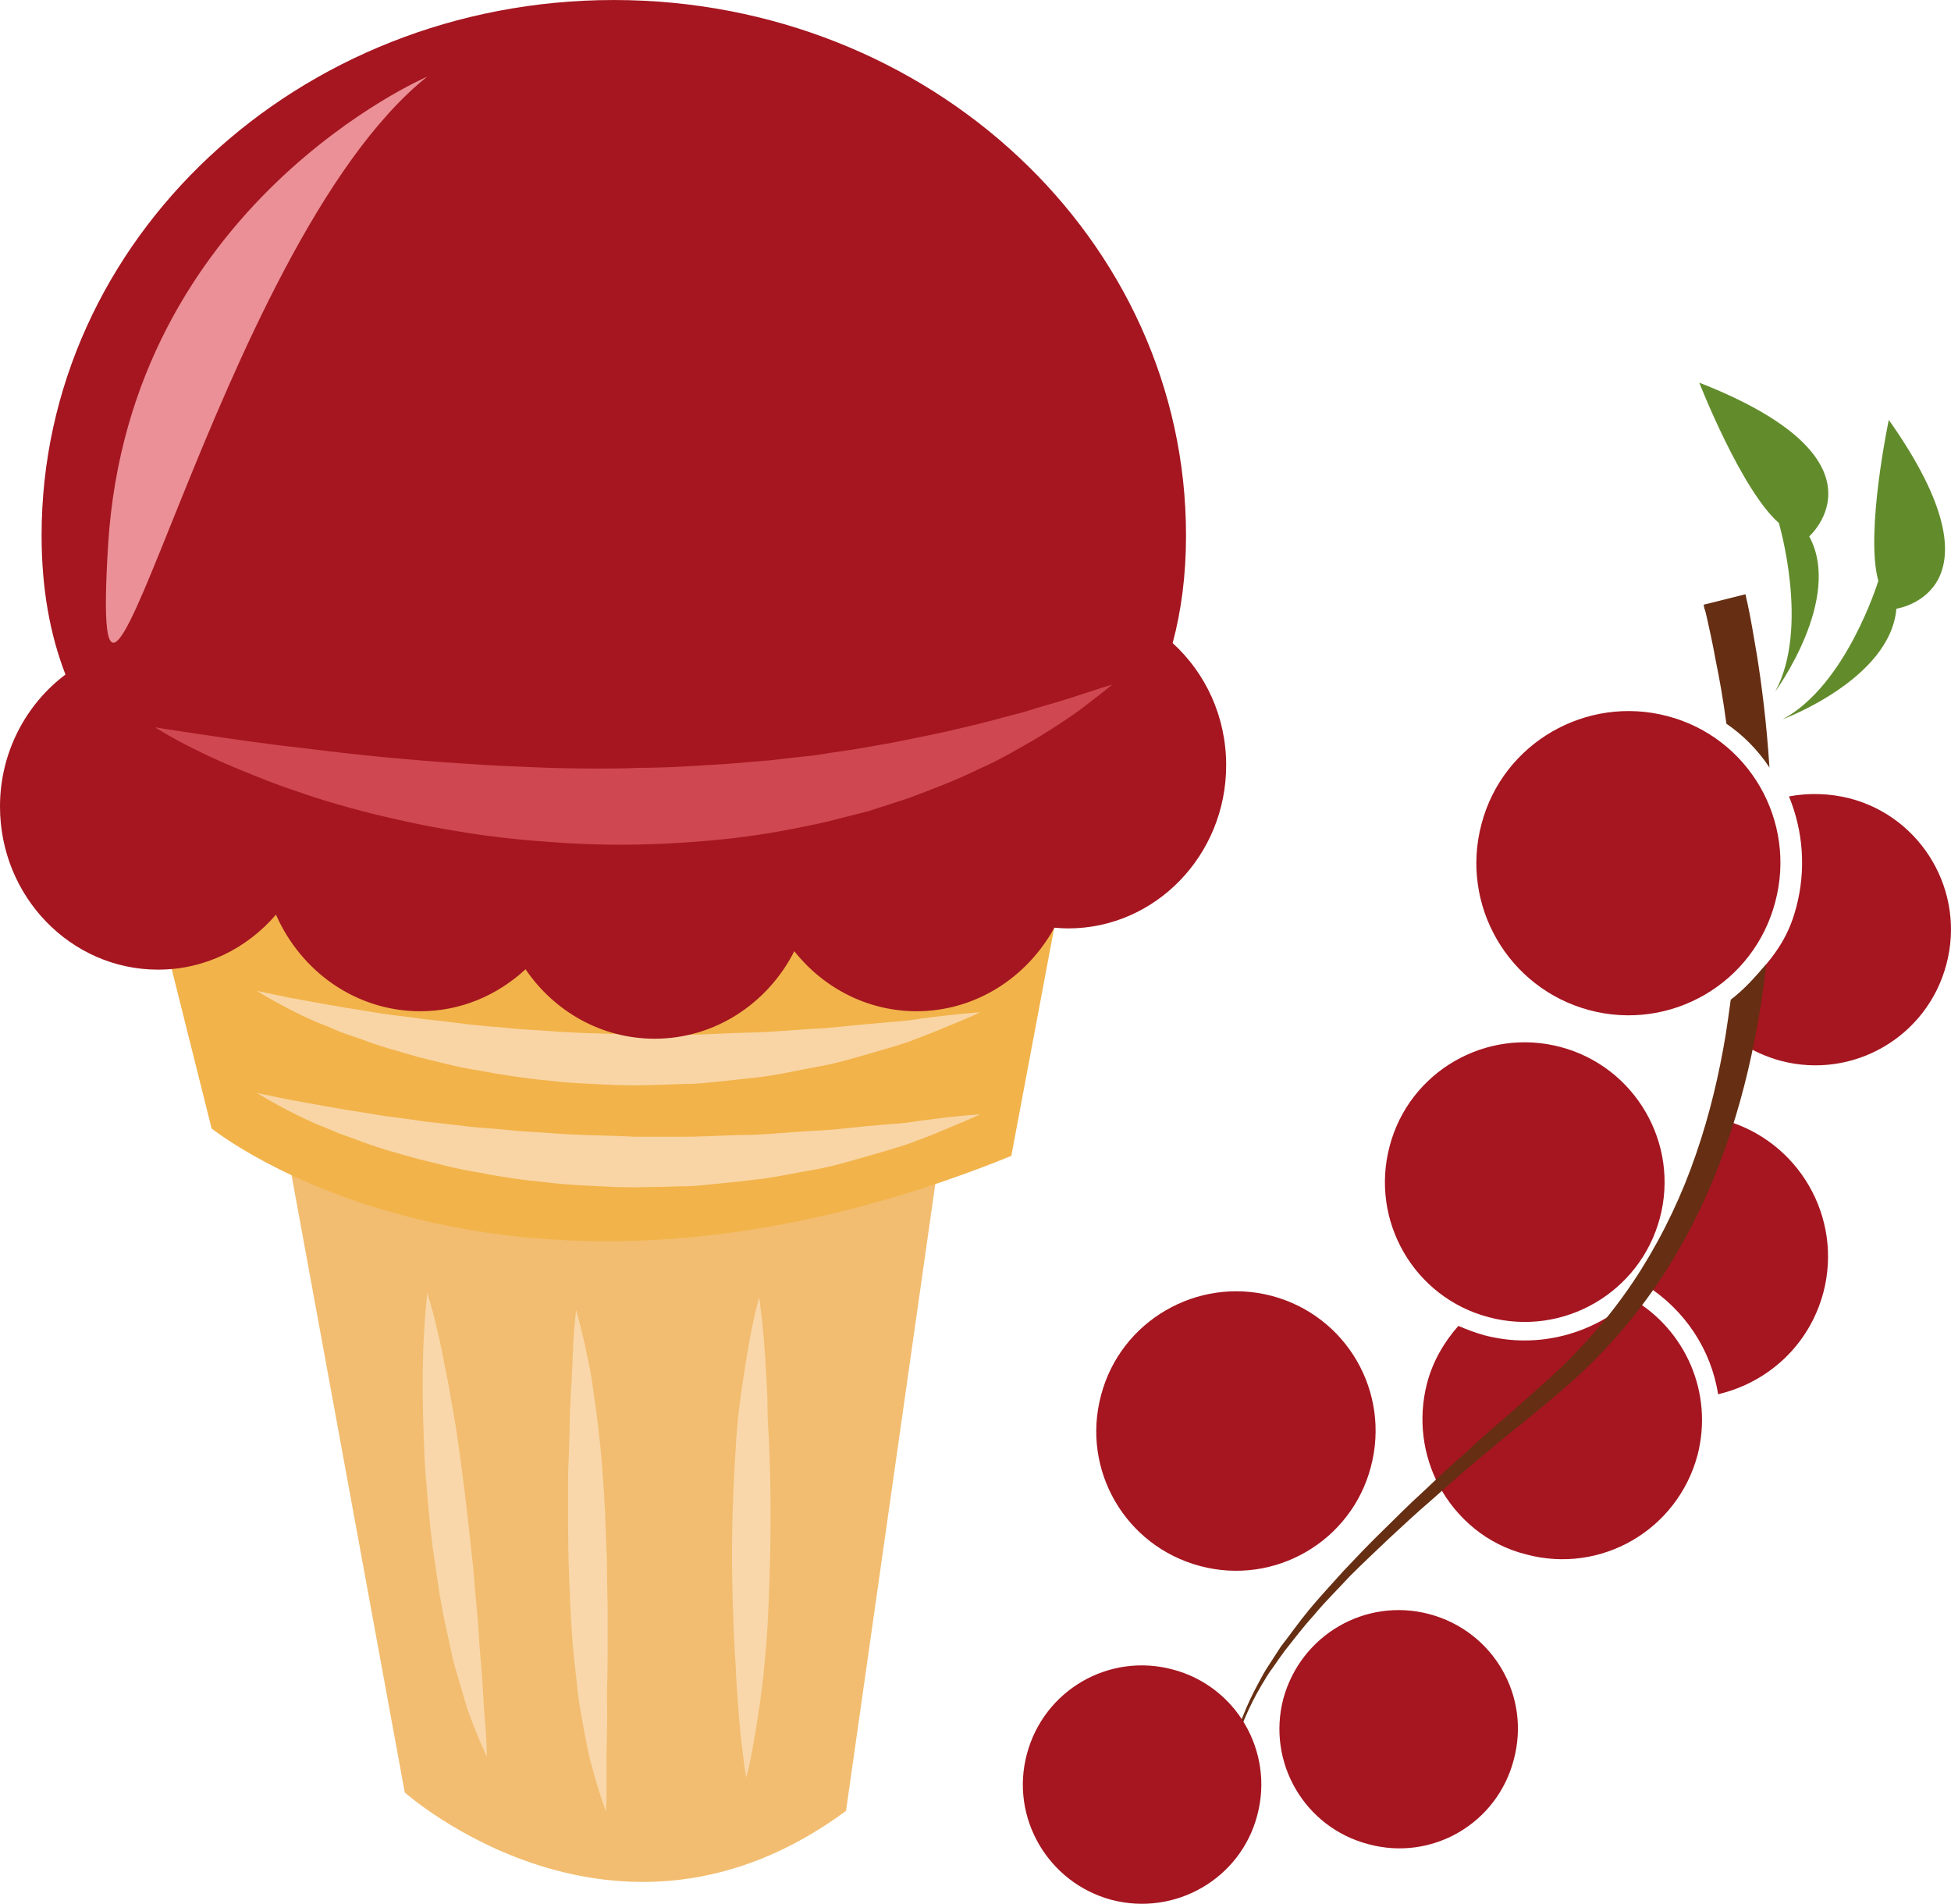
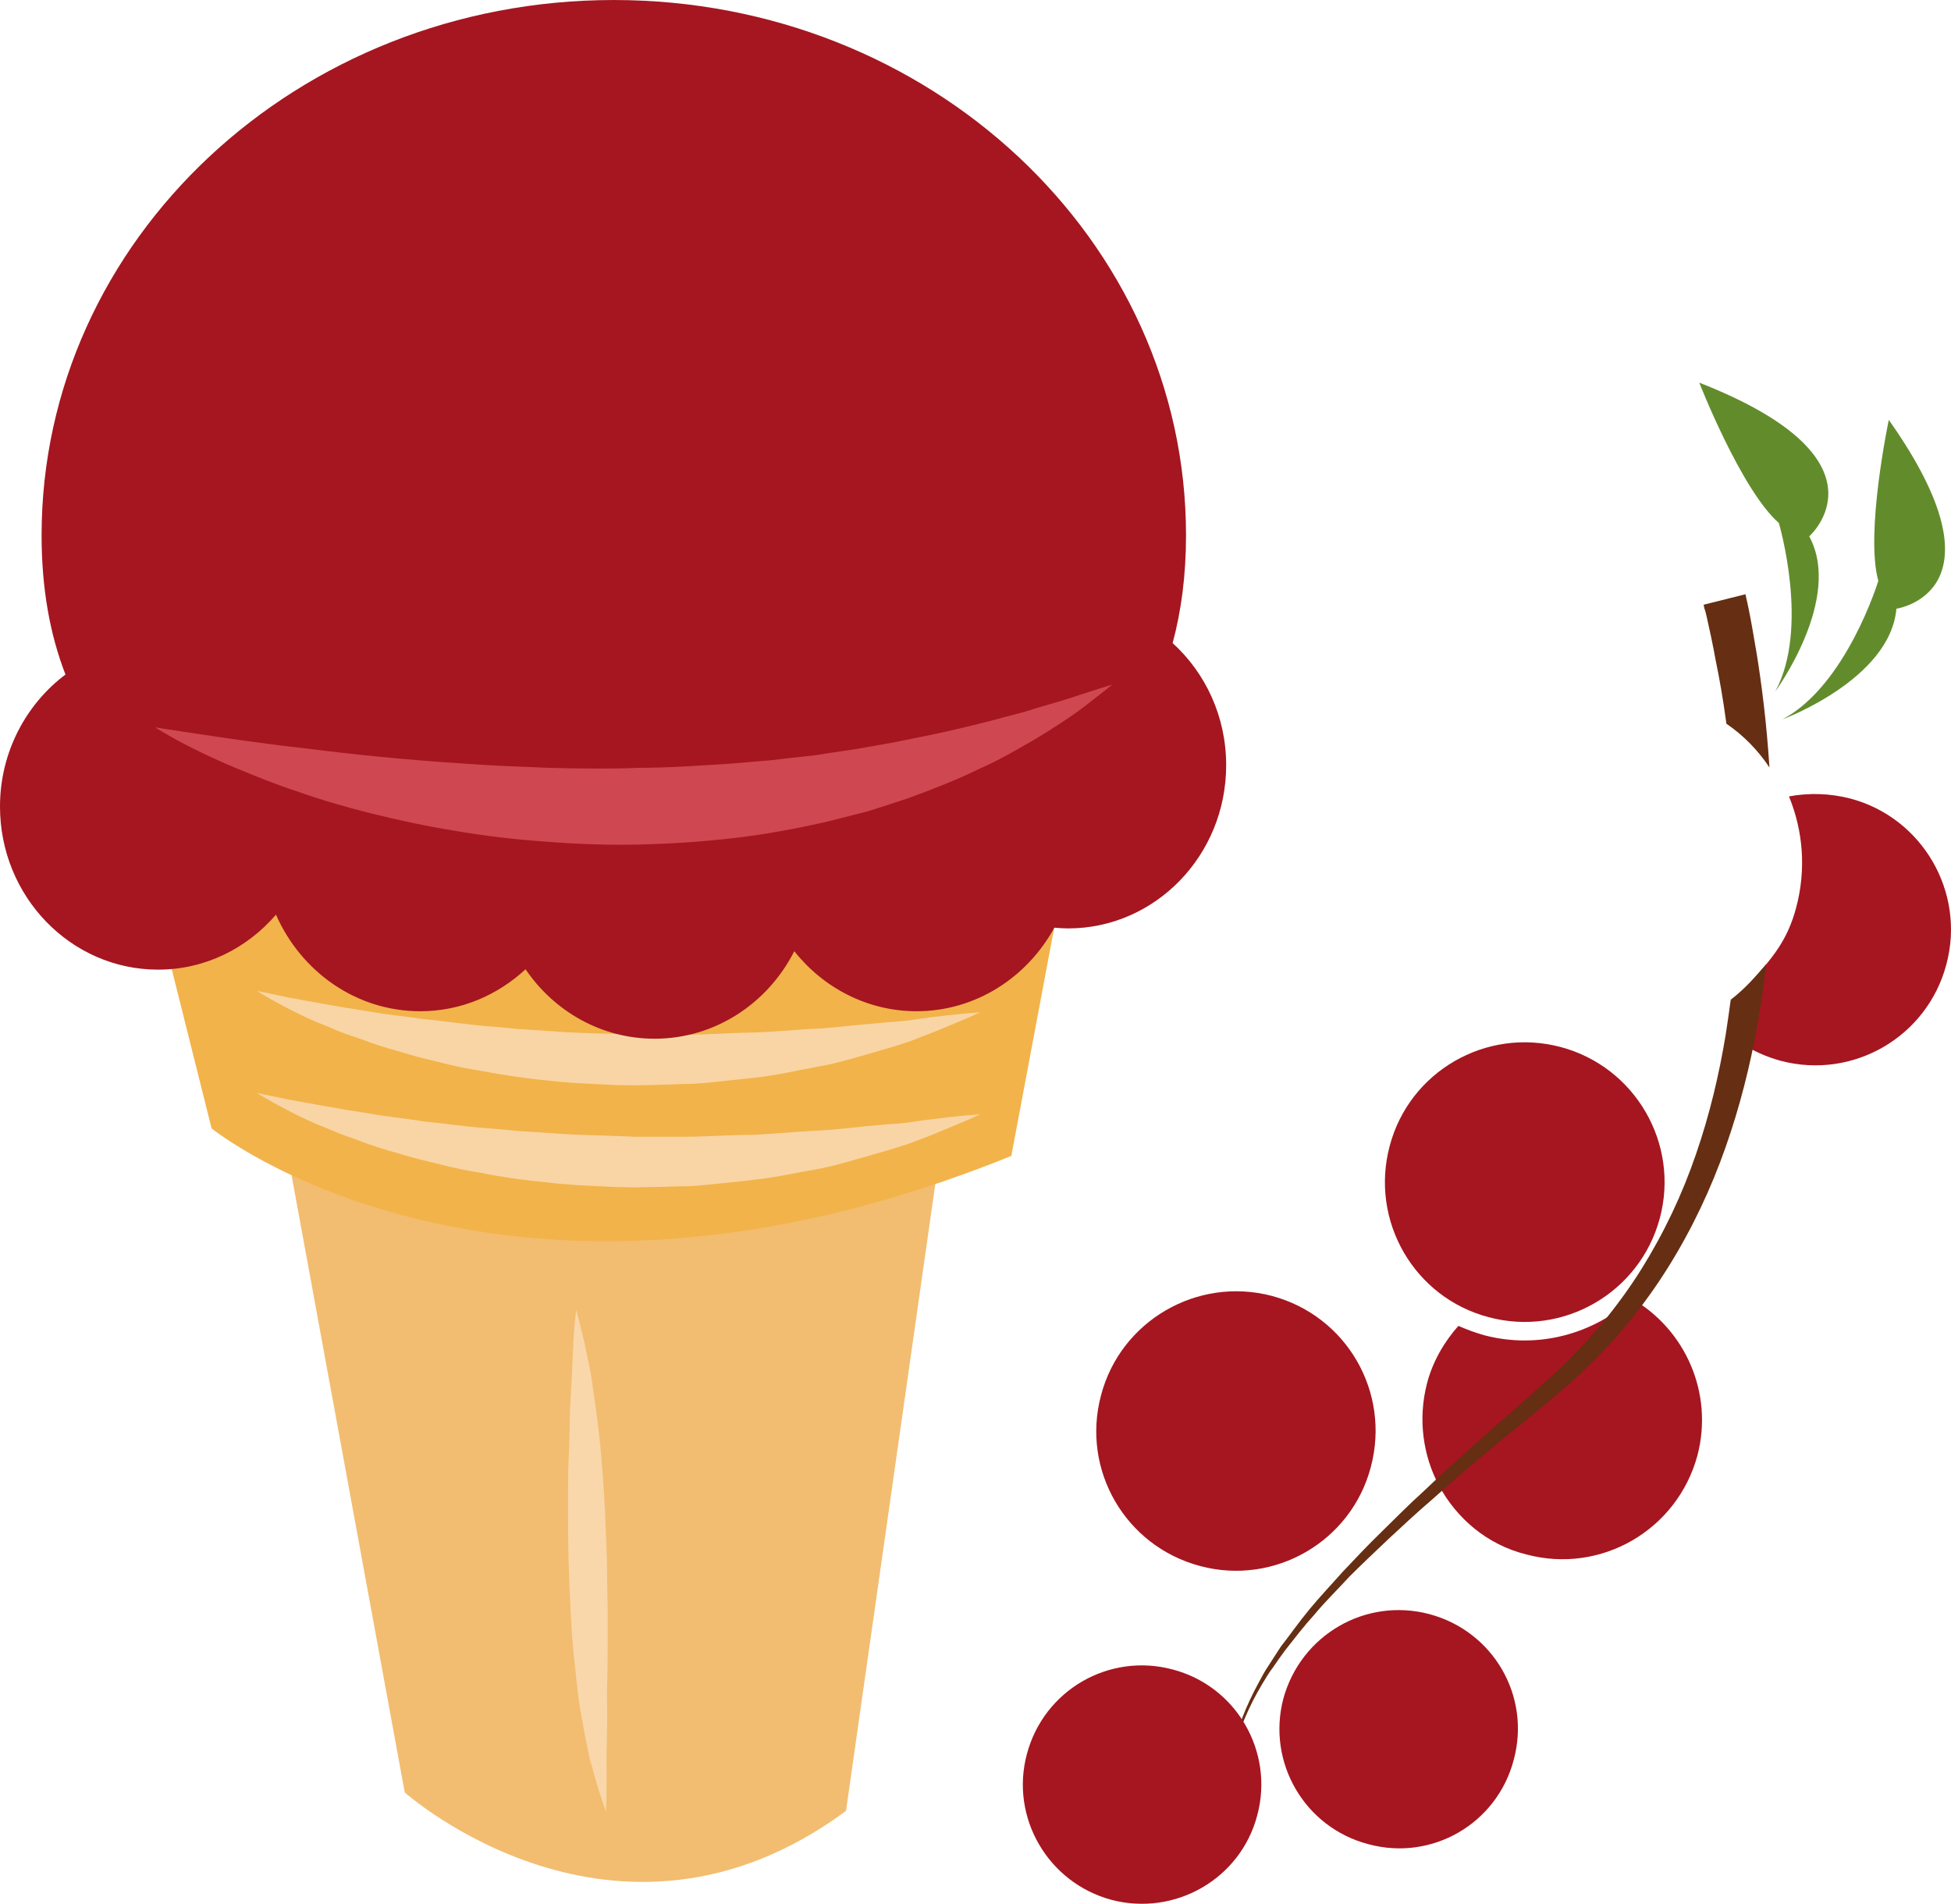
<svg xmlns="http://www.w3.org/2000/svg" xmlns:ns1="http://sodipodi.sourceforge.net/DTD/sodipodi-0.dtd" xmlns:ns2="http://www.inkscape.org/namespaces/inkscape" xml:space="preserve" width="53.939mm" height="52.639mm" version="1.1" style="clip-rule:evenodd;fill-rule:evenodd;image-rendering:optimizeQuality;shape-rendering:geometricPrecision;text-rendering:geometricPrecision" viewBox="0 0 5393.949 5263.879" id="svg55" ns1:docname="4032.svg" ns2:version="0.92.4 (5da689c313, 2019-01-14)">
  <ns1:namedview pagecolor="#ffffff" bordercolor="#666666" borderopacity="1" objecttolerance="10" gridtolerance="10" guidetolerance="10" ns2:pageopacity="0" ns2:pageshadow="2" ns2:window-width="640" ns2:window-height="480" id="namedview57" showgrid="false" ns2:zoom="0.2102413" ns2:cx="102.61417" ns2:cy="83.86316" ns2:window-x="0" ns2:window-y="0" ns2:window-maximized="0" ns2:current-layer="svg55" />
  <defs id="defs4">
    <style type="text/css" id="style2">
   
    .fil2 {fill:#628C2C;fill-rule:nonzero}
    .fil1 {fill:#662E12;fill-rule:nonzero}
    .fil0 {fill:#A51620;fill-rule:nonzero}
    .fil7 {fill:#CF4750;fill-rule:nonzero}
    .fil8 {fill:#EB9096;fill-rule:nonzero}
    .fil4 {fill:#F2B34A;fill-rule:nonzero}
    .fil3 {fill:#F2BD70;fill-rule:nonzero}
    .fil6 {fill:#F9D5A5;fill-rule:nonzero}
    .fil5 {fill:#F9D7AA;fill-rule:nonzero}
   
  </style>
  </defs>
  <g id="Vrstva_x0020_1" transform="translate(-7785,-11805)">
    <g id="_547006088">
      <path class="fil0" d="m 12478,15829 c 45,-173 -34,-348 -181,-433 -106,97 -259,140 -408,101 -25,-7 -49,-16 -72,-26 -39,44 -71,98 -87,160 -25,98 -11,198 33,281 49,91 133,164 242,191 206,55 417,-67 473,-274 z" id="path7" ns2:connector-curvature="0" style="fill:#a51620;fill-rule:nonzero" />
-       <path class="fil0" d="m 12535,15660 c 137,-32 252,-135 291,-281 55,-208 -69,-422 -278,-478 0,0 -79,160 -107,261 -17,66 -67,148 -108,195 110,69 183,180 202,303 z" id="path9" ns2:connector-curvature="0" style="fill:#a51620;fill-rule:nonzero" />
      <path class="fil0" d="m 12751,14314 c -24,91 -65,139 -129,210 -28,30 -58,142 -28,162 34,23 73,41 114,52 200,53 405,-66 458,-266 54,-200 -66,-406 -265,-459 -58,-15 -116,-16 -170,-6 39,95 48,202 20,307 z" id="path11" ns2:connector-curvature="0" style="fill:#a51620;fill-rule:nonzero" />
-       <path class="fil0" d="m 12179,14598 c -224,-60 -358,-290 -298,-515 59,-224 290,-357 514,-298 225,59 358,290 298,514 -59,225 -289,359 -514,299 z" id="path13" ns2:connector-curvature="0" style="fill:#a51620;fill-rule:nonzero" />
-       <path class="fil1" d="m 11170,16754 c 5,-27 13,-67 27,-118 16,-50 39,-110 76,-172 10,-16 19,-33 31,-48 11,-16 22,-32 34,-48 26,-33 52,-67 82,-100 29,-35 63,-68 96,-104 34,-34 70,-68 108,-104 38,-35 76,-71 117,-106 41,-36 82,-73 125,-109 43,-36 87,-73 133,-109 45,-37 90,-74 135,-114 90,-81 171,-174 239,-276 68,-102 124,-213 167,-326 43,-113 74,-228 96,-340 14,-72 25,-141 32,-209 -28,33 -61,70 -98,98 -4,32 -9,63 -14,97 -18,109 -44,220 -82,330 -38,111 -88,217 -151,318 -62,99 -138,191 -222,272 -42,40 -87,78 -130,117 -44,38 -88,75 -129,114 -43,38 -83,75 -123,113 -40,36 -77,74 -115,111 -37,36 -72,73 -105,108 -33,37 -65,71 -94,106 -29,35 -54,71 -79,103 -11,17 -22,34 -33,51 -11,16 -20,33 -29,50 -35,64 -57,125 -71,175 -14,52 -20,93 -24,120 -5,28 -7,44 -7,44 0,0 3,-15 8,-44 z" id="path15" ns2:connector-curvature="0" style="fill:#662e12;fill-rule:nonzero" />
+       <path class="fil1" d="m 11170,16754 c 5,-27 13,-67 27,-118 16,-50 39,-110 76,-172 10,-16 19,-33 31,-48 11,-16 22,-32 34,-48 26,-33 52,-67 82,-100 29,-35 63,-68 96,-104 34,-34 70,-68 108,-104 38,-35 76,-71 117,-106 41,-36 82,-73 125,-109 43,-36 87,-73 133,-109 45,-37 90,-74 135,-114 90,-81 171,-174 239,-276 68,-102 124,-213 167,-326 43,-113 74,-228 96,-340 14,-72 25,-141 32,-209 -28,33 -61,70 -98,98 -4,32 -9,63 -14,97 -18,109 -44,220 -82,330 -38,111 -88,217 -151,318 -62,99 -138,191 -222,272 -42,40 -87,78 -130,117 -44,38 -88,75 -129,114 -43,38 -83,75 -123,113 -40,36 -77,74 -115,111 -37,36 -72,73 -105,108 -33,37 -65,71 -94,106 -29,35 -54,71 -79,103 -11,17 -22,34 -33,51 -11,16 -20,33 -29,50 -35,64 -57,125 -71,175 -14,52 -20,93 -24,120 -5,28 -7,44 -7,44 0,0 3,-15 8,-44 " id="path15" ns2:connector-curvature="0" style="fill:#662e12;fill-rule:nonzero" />
      <path class="fil1" d="m 12677,13927 c -8,-126 -22,-232 -35,-313 -9,-53 -16,-94 -22,-123 -3,-14 -5,-25 -7,-32 -2,-8 -2,-11 -2,-11 l -116,29 c 0,0 1,3 2,10 3,7 5,17 8,30 6,27 15,67 24,117 10,48 20,105 29,172 47,32 88,74 119,121 z" id="path17" ns2:connector-curvature="0" style="fill:#662e12;fill-rule:nonzero" />
      <path class="fil0" d="m 11901,15447 c -206,-54 -329,-266 -274,-473 54,-206 266,-329 473,-274 206,55 329,267 274,473 -55,206 -267,329 -473,274 z" id="path19" ns2:connector-curvature="0" style="fill:#a51620;fill-rule:nonzero" />
      <path class="fil0" d="m 11103,16135 c -207,-55 -329,-266 -274,-472 54,-206 266,-329 472,-275 207,55 329,266 274,473 -54,206 -266,329 -472,274 z" id="path21" ns2:connector-curvature="0" style="fill:#a51620;fill-rule:nonzero" />
      <path class="fil0" d="m 10858,17058 c -175,-47 -281,-227 -234,-403 47,-177 227,-281 403,-234 176,46 281,227 234,403 -46,176 -227,280 -403,234 z" id="path23" ns2:connector-curvature="0" style="fill:#a51620;fill-rule:nonzero" />
      <path class="fil0" d="m 11568,16904 c -176,-46 -281,-226 -235,-402 48,-176 227,-281 404,-234 176,47 281,226 233,403 -46,176 -226,281 -402,233 z" id="path25" ns2:connector-curvature="0" style="fill:#a51620;fill-rule:nonzero" />
      <path class="fil2" d="m 12713,13794 c 0,0 298,-110 315,-306 0,0 316,-45 -21,-522 0,0 -66,312 -29,445 0,0 -88,289 -265,383 z" id="path27" ns2:connector-curvature="0" style="fill:#628c2c;fill-rule:nonzero" />
      <path class="fil2" d="m 12693,13717 c 0,0 188,-256 94,-429 0,0 240,-212 -304,-425 0,0 116,297 220,388 0,0 86,290 -10,466 z" id="path29" ns2:connector-curvature="0" style="fill:#628c2c;fill-rule:nonzero" />
    </g>
  </g>
  <g id="Vrstva_x0020_1_0" transform="translate(-7785,-11805)">
    <path class="fil3" d="m 8573,14956 331,1805 c 0,0 584,521 1220,51 l 266,-1868 z" id="path34" ns2:connector-curvature="0" style="fill:#f2bd70;fill-rule:nonzero" />
    <path class="fil4" d="m 8160,14086 210,839 c 0,0 800,648 2211,76 l 172,-915 c 0,0 -1830,-267 -2593,0 z" id="path36" ns2:connector-curvature="0" style="fill:#f2b34a;fill-rule:nonzero" />
-     <path class="fil5" d="m 8966,15380 c 0,0 7,20 16,54 9,35 21,85 32,144 6,30 13,63 18,97 6,34 13,70 18,108 11,75 21,155 30,235 4,40 9,80 13,119 3,40 7,78 10,116 4,37 6,74 8,108 3,35 6,67 8,98 2,30 3,58 5,82 2,25 4,46 5,64 2,36 2,57 2,57 0,0 -9,-19 -23,-52 -7,-17 -15,-37 -24,-61 -9,-23 -16,-50 -25,-80 -8,-29 -19,-61 -26,-95 -7,-35 -16,-71 -23,-108 -8,-38 -13,-77 -19,-116 -6,-40 -12,-80 -16,-120 -4,-41 -8,-81 -11,-121 -4,-40 -6,-79 -7,-117 -3,-76 -4,-147 -3,-208 1,-61 4,-112 7,-148 3,-36 5,-56 5,-56 z" id="path38" ns2:connector-curvature="0" style="fill:#f9d7aa;fill-rule:nonzero" />
    <path class="fil5" d="m 9378,15427 c 0,0 6,21 15,59 5,18 10,41 15,67 6,26 12,56 16,88 10,66 20,142 26,224 3,41 6,83 8,126 2,42 3,86 5,129 0,44 1,87 2,130 0,42 0,84 0,125 0,40 -1,79 -2,117 1,37 1,72 0,104 0,33 -2,63 -1,89 0,26 0,50 0,69 0,38 -2,60 -2,60 0,0 -7,-20 -19,-57 -5,-18 -13,-41 -19,-67 -9,-26 -13,-56 -20,-88 -6,-33 -13,-68 -18,-105 -4,-38 -9,-77 -13,-118 -8,-82 -11,-169 -14,-256 -2,-87 -2,-174 -1,-255 2,-41 3,-80 4,-117 0,-37 2,-73 4,-105 4,-65 5,-120 8,-159 3,-38 6,-60 6,-60 z" id="path40" ns2:connector-curvature="0" style="fill:#f9d7aa;fill-rule:nonzero" />
-     <path class="fil5" d="m 9884,15392 c 0,0 3,21 7,57 4,37 9,89 12,152 2,31 4,65 4,101 0,36 4,73 5,112 3,77 4,160 3,242 -1,83 -4,167 -8,245 -2,39 -6,76 -9,112 -3,36 -8,70 -12,101 -9,62 -18,114 -25,150 -7,36 -13,56 -13,56 0,0 -4,-21 -8,-57 -5,-37 -11,-89 -15,-151 -2,-31 -5,-65 -6,-100 -2,-36 -5,-74 -6,-113 -3,-78 -5,-160 -4,-244 1,-83 5,-167 10,-245 2,-39 5,-77 10,-113 4,-35 9,-69 14,-100 9,-61 19,-113 27,-149 8,-36 14,-56 14,-56 z" id="path42" ns2:connector-curvature="0" style="fill:#f9d7aa;fill-rule:nonzero" />
    <path class="fil6" d="m 8496,14827 c 0,0 31,7 86,18 28,5 61,11 99,18 38,7 81,14 127,21 47,9 98,13 151,22 54,5 110,14 168,18 29,2 59,5 89,8 30,2 60,4 91,6 61,5 123,6 185,8 l 47,2 h 46 c 31,0 62,0 93,0 61,0 121,-5 180,-5 59,-2 115,-8 169,-11 54,-2 104,-8 151,-13 24,-2 46,-4 68,-6 22,-1 42,-3 61,-6 38,-6 72,-9 100,-13 55,-6 88,-8 88,-8 0,0 -29,14 -81,35 -26,11 -58,25 -95,38 -36,15 -79,26 -126,40 -46,13 -97,29 -151,39 -55,9 -113,23 -173,29 -30,4 -61,7 -92,10 -31,3 -63,7 -95,8 -32,0 -64,2 -96,2 l -49,1 -49,-1 c -64,-3 -129,-5 -193,-13 -64,-6 -126,-15 -185,-27 -60,-9 -117,-25 -171,-38 -54,-15 -105,-29 -150,-46 -23,-9 -45,-16 -66,-24 -20,-8 -39,-17 -58,-24 -36,-15 -67,-31 -92,-44 -50,-26 -77,-44 -77,-44 z" id="path44" ns2:connector-curvature="0" style="fill:#f9d5a5;fill-rule:nonzero" />
    <path class="fil6" d="m 8496,14545 c 0,0 31,6 86,18 28,5 61,11 99,18 38,7 81,14 127,21 47,9 98,13 151,21 54,5 110,14 168,19 29,2 59,5 89,8 30,2 60,4 91,6 61,5 123,6 185,8 l 47,2 46,-1 c 31,0 62,0 93,1 61,0 121,-5 180,-6 59,-1 115,-7 169,-10 54,-2 104,-9 151,-13 24,-2 46,-4 68,-6 22,-2 42,-3 61,-6 38,-6 72,-10 100,-13 55,-6 88,-8 88,-8 0,0 -29,14 -81,35 -26,11 -58,24 -95,38 -36,15 -79,26 -126,40 -46,13 -97,29 -151,38 -55,10 -113,24 -173,30 -30,3 -61,7 -92,10 -31,3 -63,7 -95,7 -32,1 -64,2 -96,3 l -49,1 -49,-1 c -64,-3 -129,-5 -193,-13 -64,-6 -126,-16 -185,-27 -60,-9 -117,-25 -171,-38 -54,-16 -105,-29 -150,-47 -23,-8 -45,-15 -66,-23 -20,-9 -39,-17 -58,-24 -36,-15 -67,-31 -92,-44 -50,-26 -77,-44 -77,-44 z" id="path46" ns2:connector-curvature="0" style="fill:#f9d5a5;fill-rule:nonzero" />
    <path class="fil0" d="m 11027,13583 c 24,-89 37,-188 37,-298 0,-817 -708,-1480 -1582,-1480 -874,0 -1582,663 -1582,1480 0,147 23,274 66,385 -109,82 -181,215 -181,365 0,249 196,451 437,451 130,0 246,-59 326,-152 69,157 221,267 399,267 112,0 213,-44 291,-116 79,116 209,192 357,192 167,0 313,-98 386,-242 80,101 202,166 338,166 164,0 306,-94 381,-231 12,1 25,2 38,2 241,0 437,-202 437,-451 0,-135 -57,-255 -148,-338 z" id="path48" ns2:connector-curvature="0" style="fill:#a51620;fill-rule:nonzero" />
    <path class="fil7" d="m 8214,13816 c 0,0 42,7 117,18 74,11 179,27 305,41 126,16 272,31 428,41 39,3 78,5 118,7 40,2 81,3 121,5 41,1 82,2 124,2 41,0 82,0 123,-2 83,0 165,-6 246,-11 41,-3 81,-7 120,-10 40,-5 79,-9 117,-13 39,-6 76,-12 113,-17 37,-6 73,-13 108,-19 70,-14 136,-27 197,-42 16,-4 31,-7 45,-11 15,-4 29,-7 43,-11 28,-8 54,-14 79,-21 49,-16 93,-27 129,-39 35,-12 63,-20 83,-27 19,-6 30,-9 30,-9 0,0 -9,7 -25,20 -16,12 -39,31 -70,54 -31,22 -69,47 -115,75 -46,26 -98,58 -158,84 -59,29 -125,55 -196,81 -36,12 -73,24 -111,36 -39,10 -78,20 -118,30 -81,18 -165,34 -251,44 -86,10 -174,16 -262,18 -87,2 -175,-1 -261,-8 -86,-6 -170,-16 -251,-30 -81,-13 -158,-30 -231,-48 -72,-18 -140,-38 -202,-60 -62,-20 -117,-43 -166,-63 -49,-20 -91,-40 -125,-57 -68,-34 -104,-58 -104,-58 z" id="path50" ns2:connector-curvature="0" style="fill:#cf4750;fill-rule:nonzero" />
-     <path class="fil8" d="m 8966,12017 c 0,0 -823,353 -882,1293 -58,941 294,-823 882,-1293 z" id="path52" ns2:connector-curvature="0" style="fill:#eb9096;fill-rule:nonzero" />
  </g>
</svg>